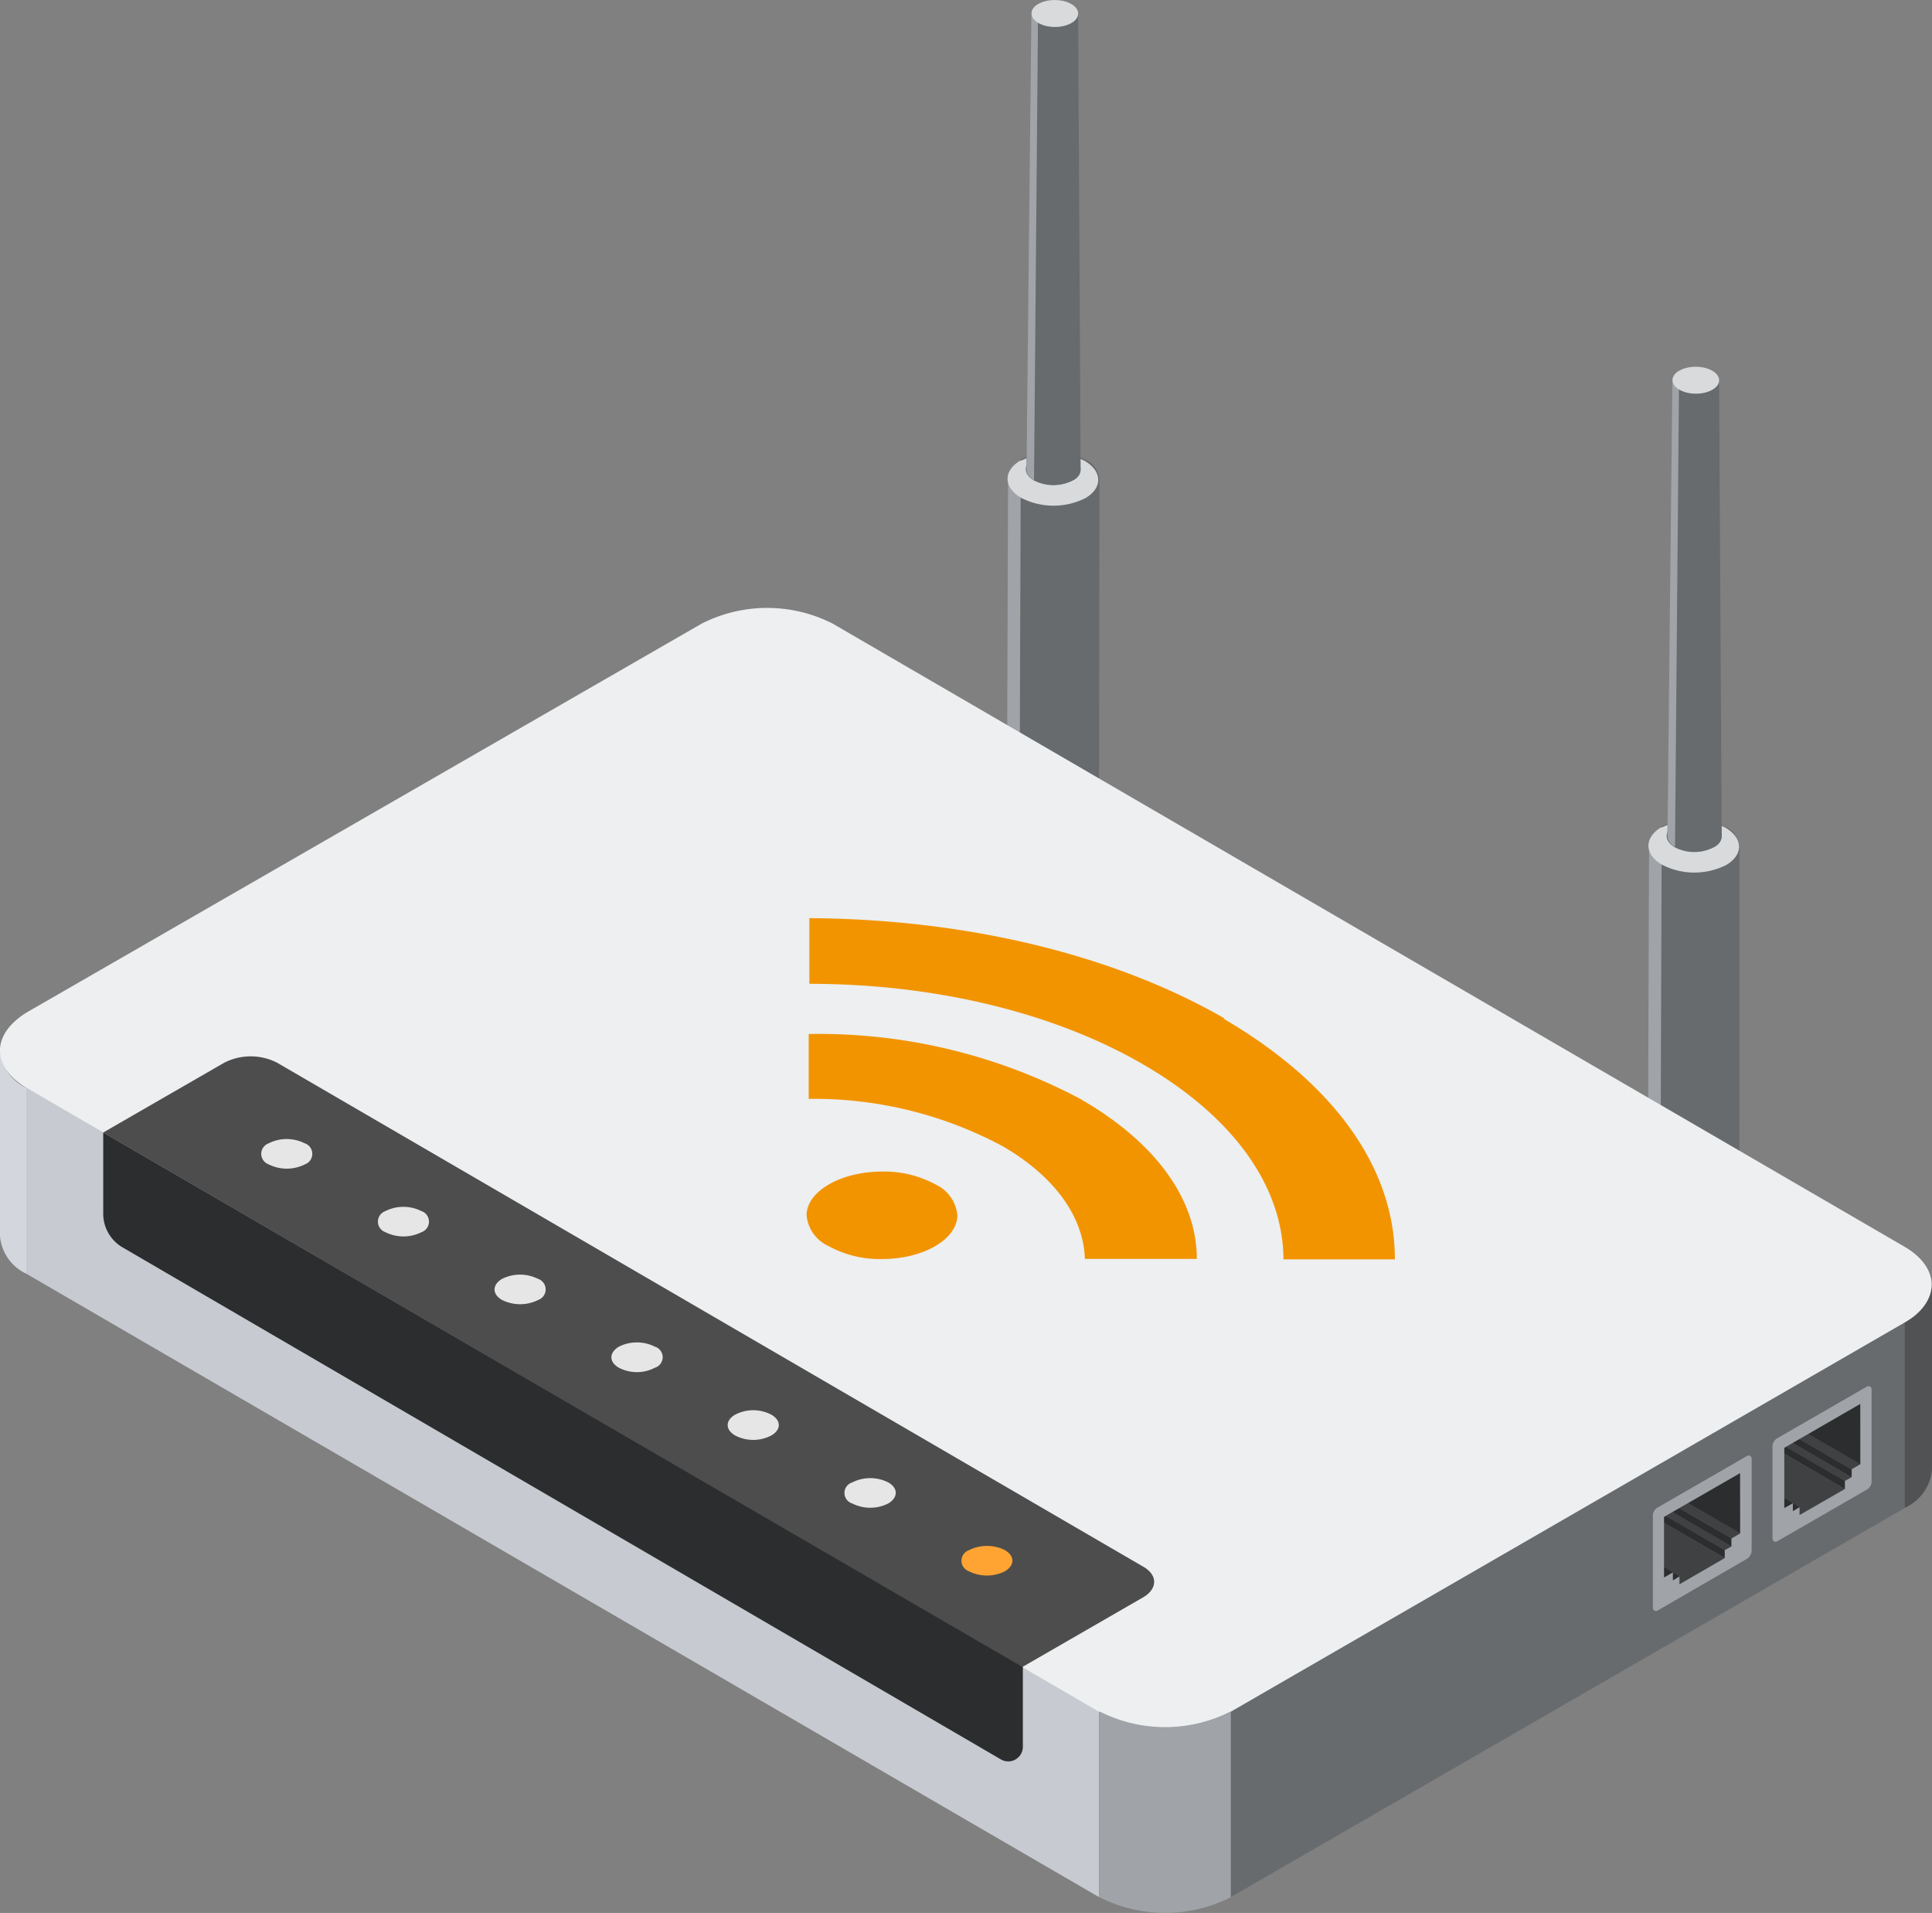
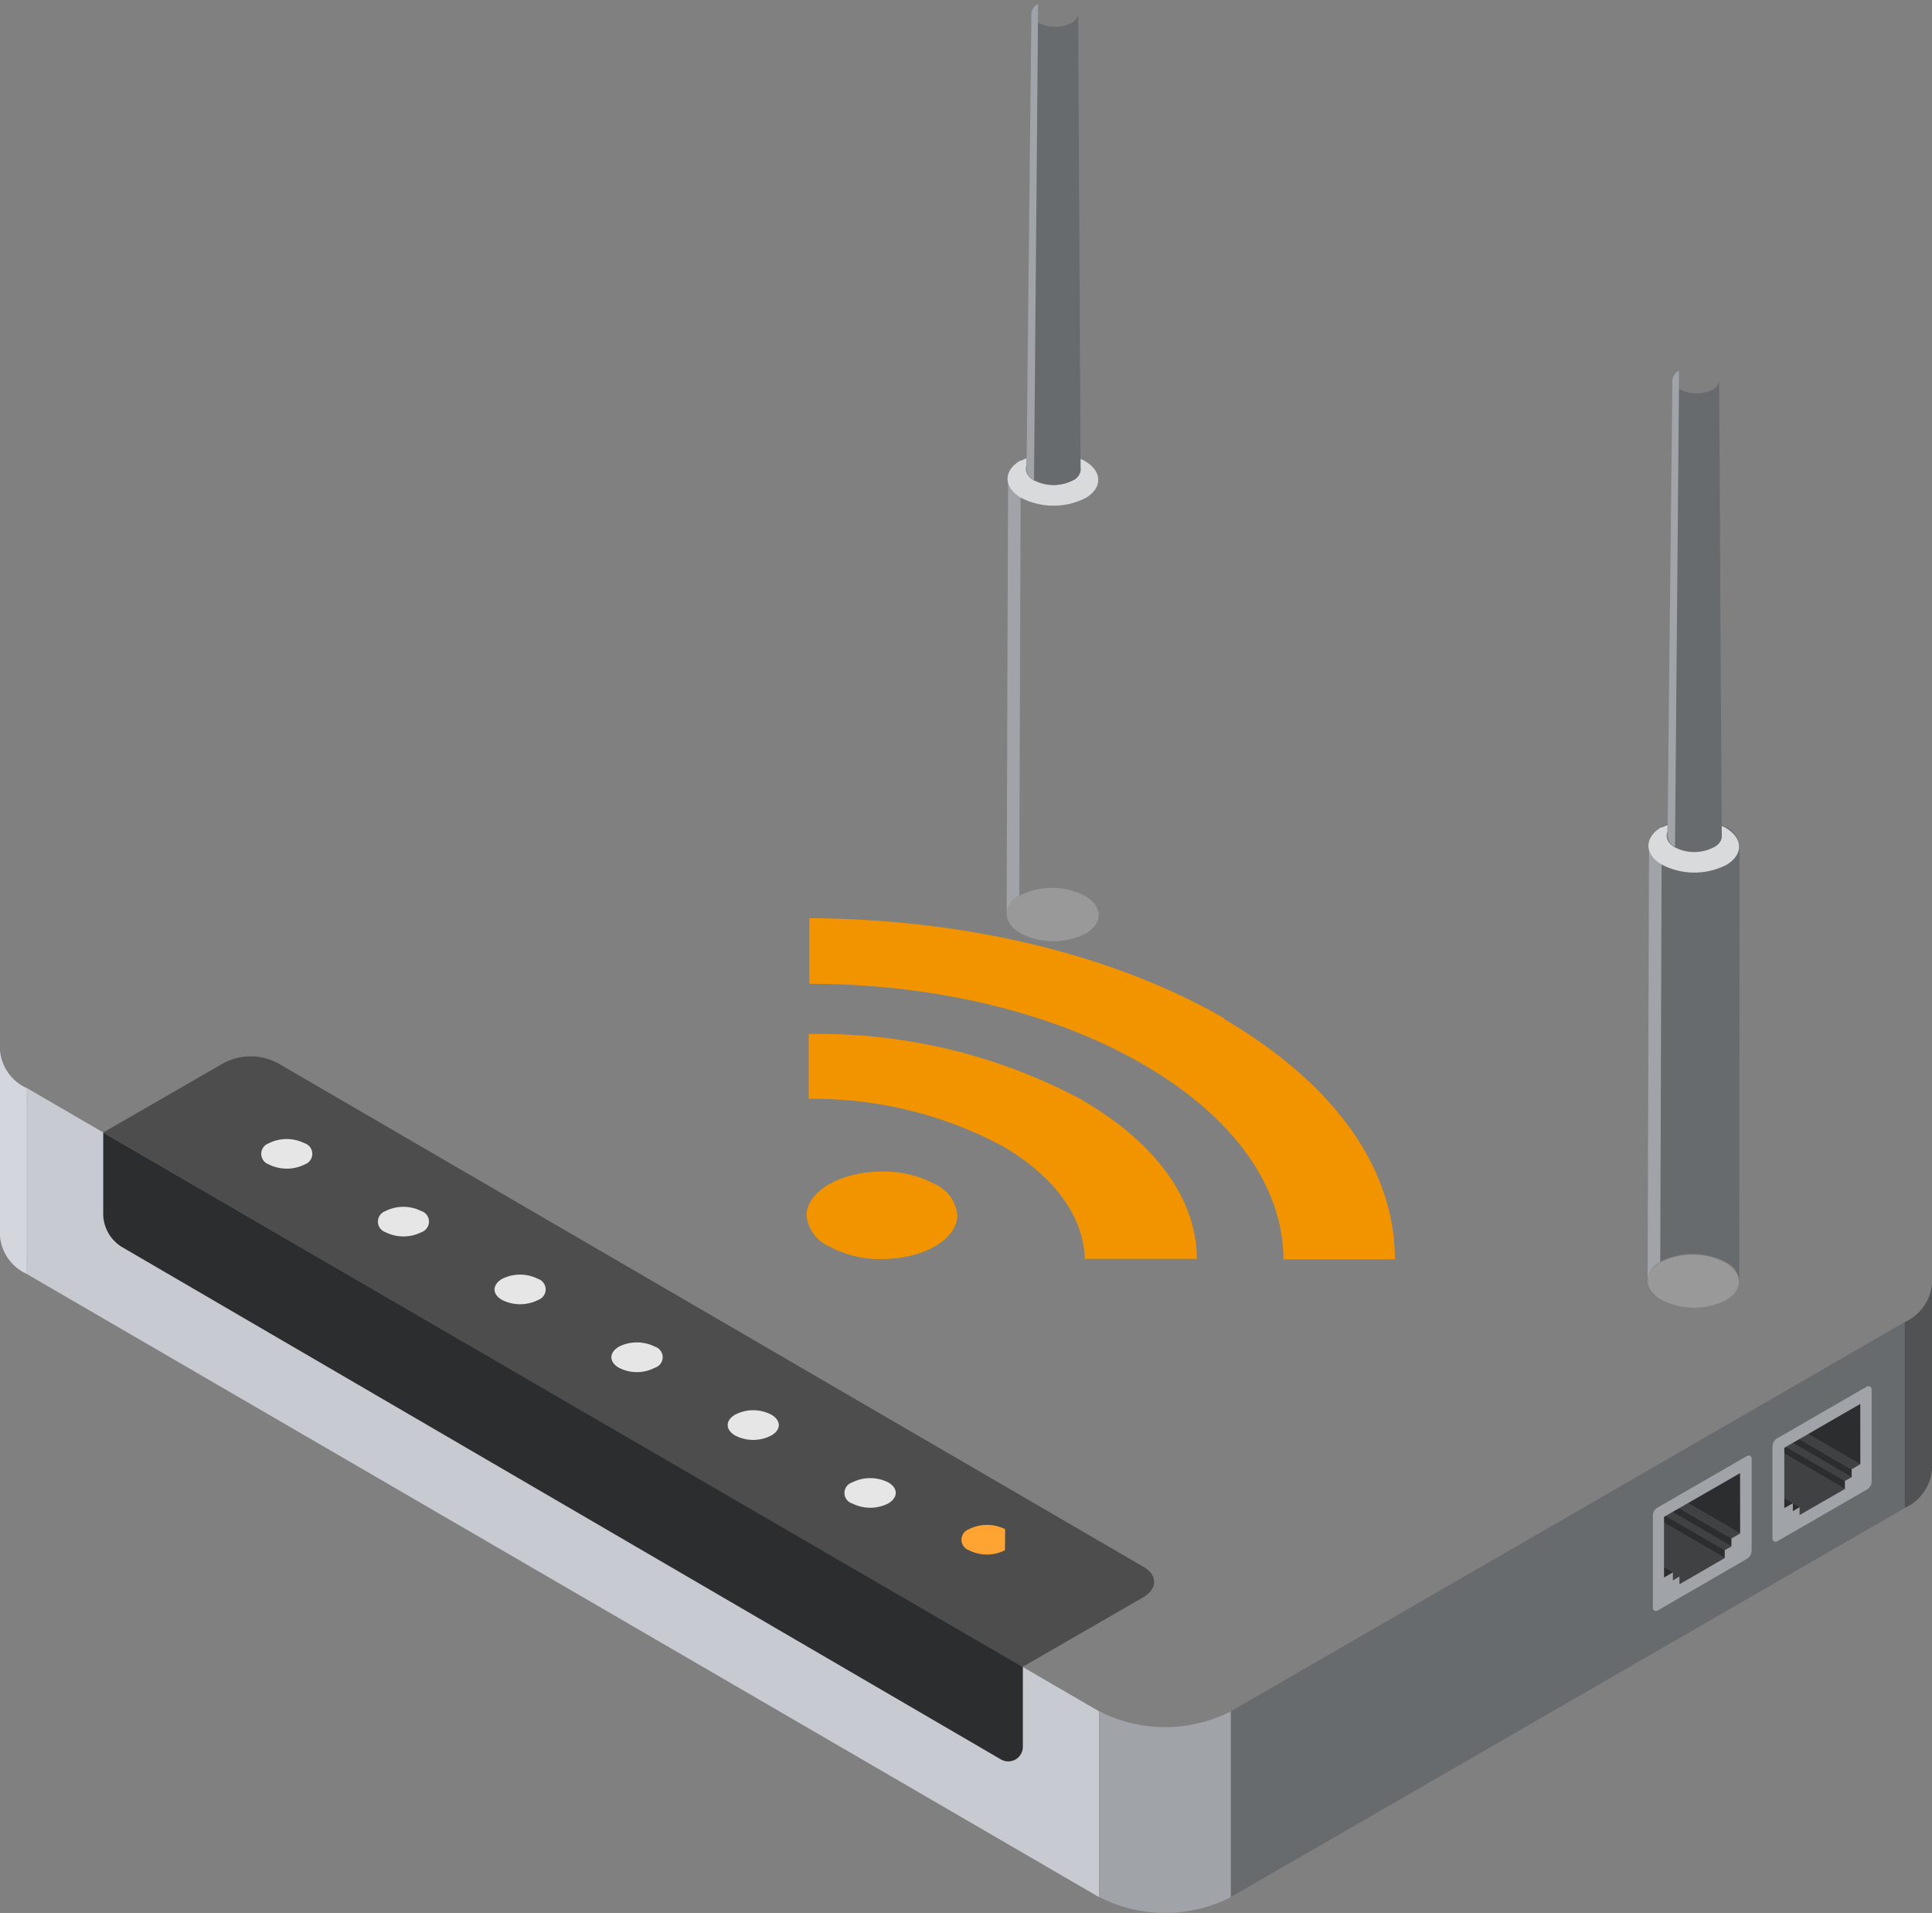
<svg xmlns="http://www.w3.org/2000/svg" id="Layer_1" data-name="Layer 1" viewBox="0 0 117.73 116.55">
  <rect x="0" y="0" width="117.73" height="116.55" fill="#808080" stroke="none" />
  <defs>
    <style>.cls-1{fill:#686b6e;}.cls-2{fill:#a0a3a8;}.cls-3{fill:#d9dadb;}.cls-4{fill:#999;}.cls-5{fill:#d3d7dd;}.cls-6{fill:#505254;}.cls-7{fill:#c7cbd1;}.cls-8{fill:#edeff0;}.cls-9{fill:none;}.cls-10{fill:#4d4d4d;}.cls-11{fill:#ffa433;}.cls-12{fill:#e6e6e6;}.cls-13{fill:#f29400;}.cls-14{fill:#3f4142;}.cls-15{fill:#2c2d2e;}</style>
  </defs>
-   <path class="cls-1" d="M67,29.2A1.43,1.43,0,0,0,66.12,28a4.33,4.33,0,0,0-3.92,0l-.09,26.5a4.36,4.36,0,0,1,4,0,1.41,1.41,0,0,1,.85,1.17Z" />
  <path class="cls-2" d="M61.34,55.69a1.37,1.37,0,0,1,.77-1.11l.09-26.5a1.37,1.37,0,0,0-.77,1.11C61.4,37.14,61.37,47.74,61.34,55.69Z" />
  <path class="cls-3" d="M62.2,28.08l.81-.15a2.57,2.57,0,0,1,2.34,0c.65.37.68,1,0,1.35a2.58,2.58,0,0,1-2.33,0c-.66-.37-.68-1-.05-1.36l-.81.15c-1.06.64-1,1.65.08,2.27a4.33,4.33,0,0,0,3.92,0c1.06-.64,1-1.65-.08-2.27A4.33,4.33,0,0,0,62.2,28.08Z" />
  <path class="cls-1" d="M62.55,28.59a.82.82,0,0,0,.46.67l.05,0a2.58,2.58,0,0,0,2.33,0,.77.77,0,0,0,.46-.66L65.7.82a.69.69,0,0,1-.4.57,2.17,2.17,0,0,1-2,0l0,0a.68.68,0,0,1-.39-.56Z" />
  <path class="cls-2" d="M62.55,28.59a.82.82,0,0,0,.46.67l.24-27.88V.25a.71.71,0,0,0-.4.56h0Z" />
-   <ellipse class="cls-3" cx="64.28" cy="0.82" rx="0.82" ry="1.42" transform="translate(63.28 65.1) rotate(-89.84)" />
  <path class="cls-4" d="M62.11,54.58c-1.06.64-1,1.66.08,2.28a4.36,4.36,0,0,0,4,0c1.06-.64,1-1.66-.08-2.28A4.36,4.36,0,0,0,62.11,54.58Z" />
  <path class="cls-1" d="M106,51.54a1.41,1.41,0,0,0-.85-1.16,4.36,4.36,0,0,0-3.92,0l-.09,26.5a4.36,4.36,0,0,1,4,0,1.39,1.39,0,0,1,.85,1.17Z" />
  <path class="cls-2" d="M100.4,78a1.37,1.37,0,0,1,.77-1.11l.09-26.5a1.37,1.37,0,0,0-.77,1.11C100.46,59.48,100.43,70.08,100.4,78Z" />
  <path class="cls-3" d="M101.26,50.42l.81-.14a2.57,2.57,0,0,1,2.34,0c.66.37.68,1,0,1.35a2.57,2.57,0,0,1-2.34,0c-.66-.37-.68-1-.05-1.35l-.81.14c-1.05.64-1,1.66.08,2.27a4.3,4.3,0,0,0,3.92,0c1.06-.64,1-1.65-.08-2.27A4.36,4.36,0,0,0,101.26,50.42Z" />
  <path class="cls-1" d="M101.61,50.93a.82.82,0,0,0,.46.67l.05,0a2.54,2.54,0,0,0,2.34,0,.81.81,0,0,0,.46-.66q-.09-13.89-.16-27.78a.69.69,0,0,1-.39.57,2.22,2.22,0,0,1-2,0l0,0a.67.67,0,0,1-.39-.56Z" />
  <path class="cls-2" d="M101.61,50.93a.82.82,0,0,0,.46.67l.24-27.88V22.59a.73.73,0,0,0-.4.57h0Z" />
-   <ellipse class="cls-3" cx="103.34" cy="23.16" rx="0.82" ry="1.42" transform="translate(79.89 126.44) rotate(-89.84)" />
  <path class="cls-4" d="M101.17,76.92c-1.06.64-1,1.66.09,2.28a4.34,4.34,0,0,0,3.94,0c1.06-.64,1-1.66-.08-2.28A4.36,4.36,0,0,0,101.17,76.92Z" />
  <path class="cls-5" d="M0,64V75.32a2.79,2.79,0,0,0,1.64,2.3V66.3A2.79,2.79,0,0,1,0,64Z" />
  <path class="cls-6" d="M117.73,89.55V78.23a2.84,2.84,0,0,1-1.68,2.33V91.88A2.84,2.84,0,0,0,117.73,89.55Z" />
  <polygon class="cls-7" points="1.65 66.3 1.65 77.63 66.98 115.59 66.98 104.27 1.65 66.3" />
  <polygon class="cls-1" points="74.99 104.27 74.99 115.59 116.05 91.89 116.05 80.56 74.99 104.27" />
-   <path class="cls-8" d="M1.67,61.66C-.55,63-.56,65,1.64,66.3l65.34,38a8.83,8.83,0,0,0,8,0l41.06-23.71c2.22-1.28,2.23-3.35,0-4.64L50.75,38a8.8,8.8,0,0,0-8,0Z" />
  <path class="cls-9" d="M1.67,61.66C-.55,63-.56,65,1.64,66.3l65.34,38a8.83,8.83,0,0,0,8,0l41.06-23.71c2.22-1.28,2.23-3.35,0-4.64L50.75,38a8.8,8.8,0,0,0-8,0Z" />
  <path class="cls-10" d="M16.89,64.75a3.54,3.54,0,0,0-3.23,0L6.29,69l56,32.57,7.37-4.25c.89-.52.9-1.36,0-1.87L16.89,64.75" />
-   <path class="cls-11" d="M61.24,94.45c.61.35.6.92,0,1.28a2.44,2.44,0,0,1-2.2,0,.68.68,0,0,1,0-1.28,2.46,2.46,0,0,1,2.21,0" />
+   <path class="cls-11" d="M61.24,94.45a2.44,2.44,0,0,1-2.2,0,.68.68,0,0,1,0-1.28,2.46,2.46,0,0,1,2.21,0" />
  <path class="cls-12" d="M54.13,90.32c.61.35.6.92,0,1.28a2.44,2.44,0,0,1-2.2,0,.67.67,0,0,1,0-1.28,2.44,2.44,0,0,1,2.2,0" />
  <path class="cls-12" d="M47,86.19c.61.35.61.92,0,1.27a2.38,2.38,0,0,1-2.2,0c-.61-.35-.61-.92,0-1.27a2.38,2.38,0,0,1,2.2,0" />
  <path class="cls-12" d="M39.91,82.05a.67.67,0,0,1,0,1.28,2.38,2.38,0,0,1-2.2,0c-.61-.35-.6-.92,0-1.28a2.44,2.44,0,0,1,2.2,0" />
  <path class="cls-12" d="M32.8,77.92a.68.68,0,0,1,0,1.28,2.46,2.46,0,0,1-2.21,0c-.61-.35-.6-.92,0-1.28a2.44,2.44,0,0,1,2.2,0" />
  <path class="cls-12" d="M25.69,73.79a.68.68,0,0,1,0,1.28,2.46,2.46,0,0,1-2.21,0,.68.68,0,0,1,0-1.28,2.44,2.44,0,0,1,2.2,0" />
  <path class="cls-12" d="M18.58,69.66a.68.68,0,0,1,0,1.28,2.46,2.46,0,0,1-2.21,0,.68.68,0,0,1,0-1.28,2.44,2.44,0,0,1,2.2,0" />
  <path class="cls-13" d="M57,72.16a6.55,6.55,0,0,0-3.24-.78c-2.53,0-4.6,1.2-4.61,2.66a2.29,2.29,0,0,0,1.34,1.88,6.49,6.49,0,0,0,3.24.79c2.54,0,4.6-1.2,4.61-2.67A2.32,2.32,0,0,0,57,72.16M65.92,67A34,34,0,0,0,49.28,63l0,3.95a24.35,24.35,0,0,1,11.83,2.89c3.15,1.84,4.91,4.27,5,6.86h6.82c0-3.76-2.68-7.17-6.94-9.65m8.63-5C67.82,58.14,58.87,56,49.32,55.94l0,4c7.72,0,15,1.79,20.41,4.95s8.46,7.37,8.48,11.84H85C85,71.16,81.29,66,74.55,62.06" />
  <path class="cls-2" d="M67,104.27v11.32a8.83,8.83,0,0,0,8,0V104.27A8.83,8.83,0,0,1,67,104.27Z" />
  <polygon class="cls-14" points="108.46 87.93 112.42 90.23 112.83 90 108.88 87.7 108.46 87.93" />
  <polygon class="cls-15" points="108.32 88.01 108.32 88.33 112.42 90.72 112.42 90.23 108.46 87.93 108.32 88.01" />
  <polygon class="cls-15" points="108.88 87.7 112.83 90 112.83 89.52 109.3 87.47 108.88 87.7" />
  <polygon class="cls-14" points="109.3 87.47 112.83 89.52 113.36 89.21 109.84 87.17 109.3 87.47" />
  <polygon class="cls-14" points="108.32 88.33 108.32 91.53 108.82 91.83 109.66 92.31 112.42 90.72 108.32 88.33" />
  <polygon class="cls-15" points="109.84 87.17 113.36 89.21 113.35 85.53 113.11 85.39 109.84 87.17" />
  <polygon class="cls-15" points="108.32 91.06 108.32 91.53 108.83 91.83 109.25 92.07 109.66 91.83 109.24 91.59 108.32 91.06" />
  <polygon class="cls-15" points="108.32 91.04 108.32 91.66 108.72 91.89 108.82 91.83 108.83 91.83 109.24 91.59 109.25 91.59 108.32 91.04" />
  <path class="cls-2" d="M114.05,84.63v5.62a.57.57,0,0,1-.28.5l-5.48,3.16a.19.19,0,0,1-.28-.16l0-5.62a.58.58,0,0,1,.29-.5l5.48-3.16A.19.19,0,0,1,114.05,84.63Zm-5.33,7.26.53-.3v.48l.41-.24v.48l2.77-1.59v-.49l.41-.23v-.48l.53-.31V85.53l-4.64,2.68v3.68" />
  <polygon class="cls-14" points="101.15 92.15 105.11 94.45 105.52 94.22 101.56 91.92 101.15 92.15" />
  <polygon class="cls-15" points="101 92.22 101 92.55 105.11 94.93 105.11 94.45 101.15 92.15 101 92.22" />
  <polygon class="cls-15" points="101.56 91.92 105.52 94.22 105.52 93.73 101.99 91.69 101.56 91.92" />
  <polygon class="cls-14" points="101.99 91.69 105.52 93.73 106.05 93.43 102.53 91.39 101.99 91.69" />
  <polygon class="cls-14" points="101 92.55 101 95.75 101.51 96.05 102.34 96.53 105.11 94.93 101 92.55" />
  <polygon class="cls-15" points="102.53 91.39 106.05 93.43 106.04 89.75 105.8 89.61 102.53 91.39" />
-   <polygon class="cls-15" points="101 95.27 101 95.74 101.52 96.04 101.94 96.28 102.34 96.05 101.93 95.81 101 95.27" />
  <polygon class="cls-15" points="101 95.26 101 95.88 101.41 96.11 101.51 96.05 101.52 96.04 101.93 95.81 101.94 95.8 101 95.26" />
  <path class="cls-2" d="M106.74,88.85v5.62a.61.61,0,0,1-.28.5L101,98.13a.19.19,0,0,1-.28-.16l0-5.62a.57.57,0,0,1,.29-.5l5.48-3.16A.19.19,0,0,1,106.74,88.85Zm-5.33,7.26.53-.31v.49l.4-.24v.48l2.76-1.6v-.48l.41-.23v-.48l.53-.31V89.75l-4.64,2.67v3.69" />
  <path class="cls-15" d="M6.29,69v5a2.38,2.38,0,0,0,1.18,2L61,107.2a.89.89,0,0,0,1.33-.77v-4.86Z" />
</svg>